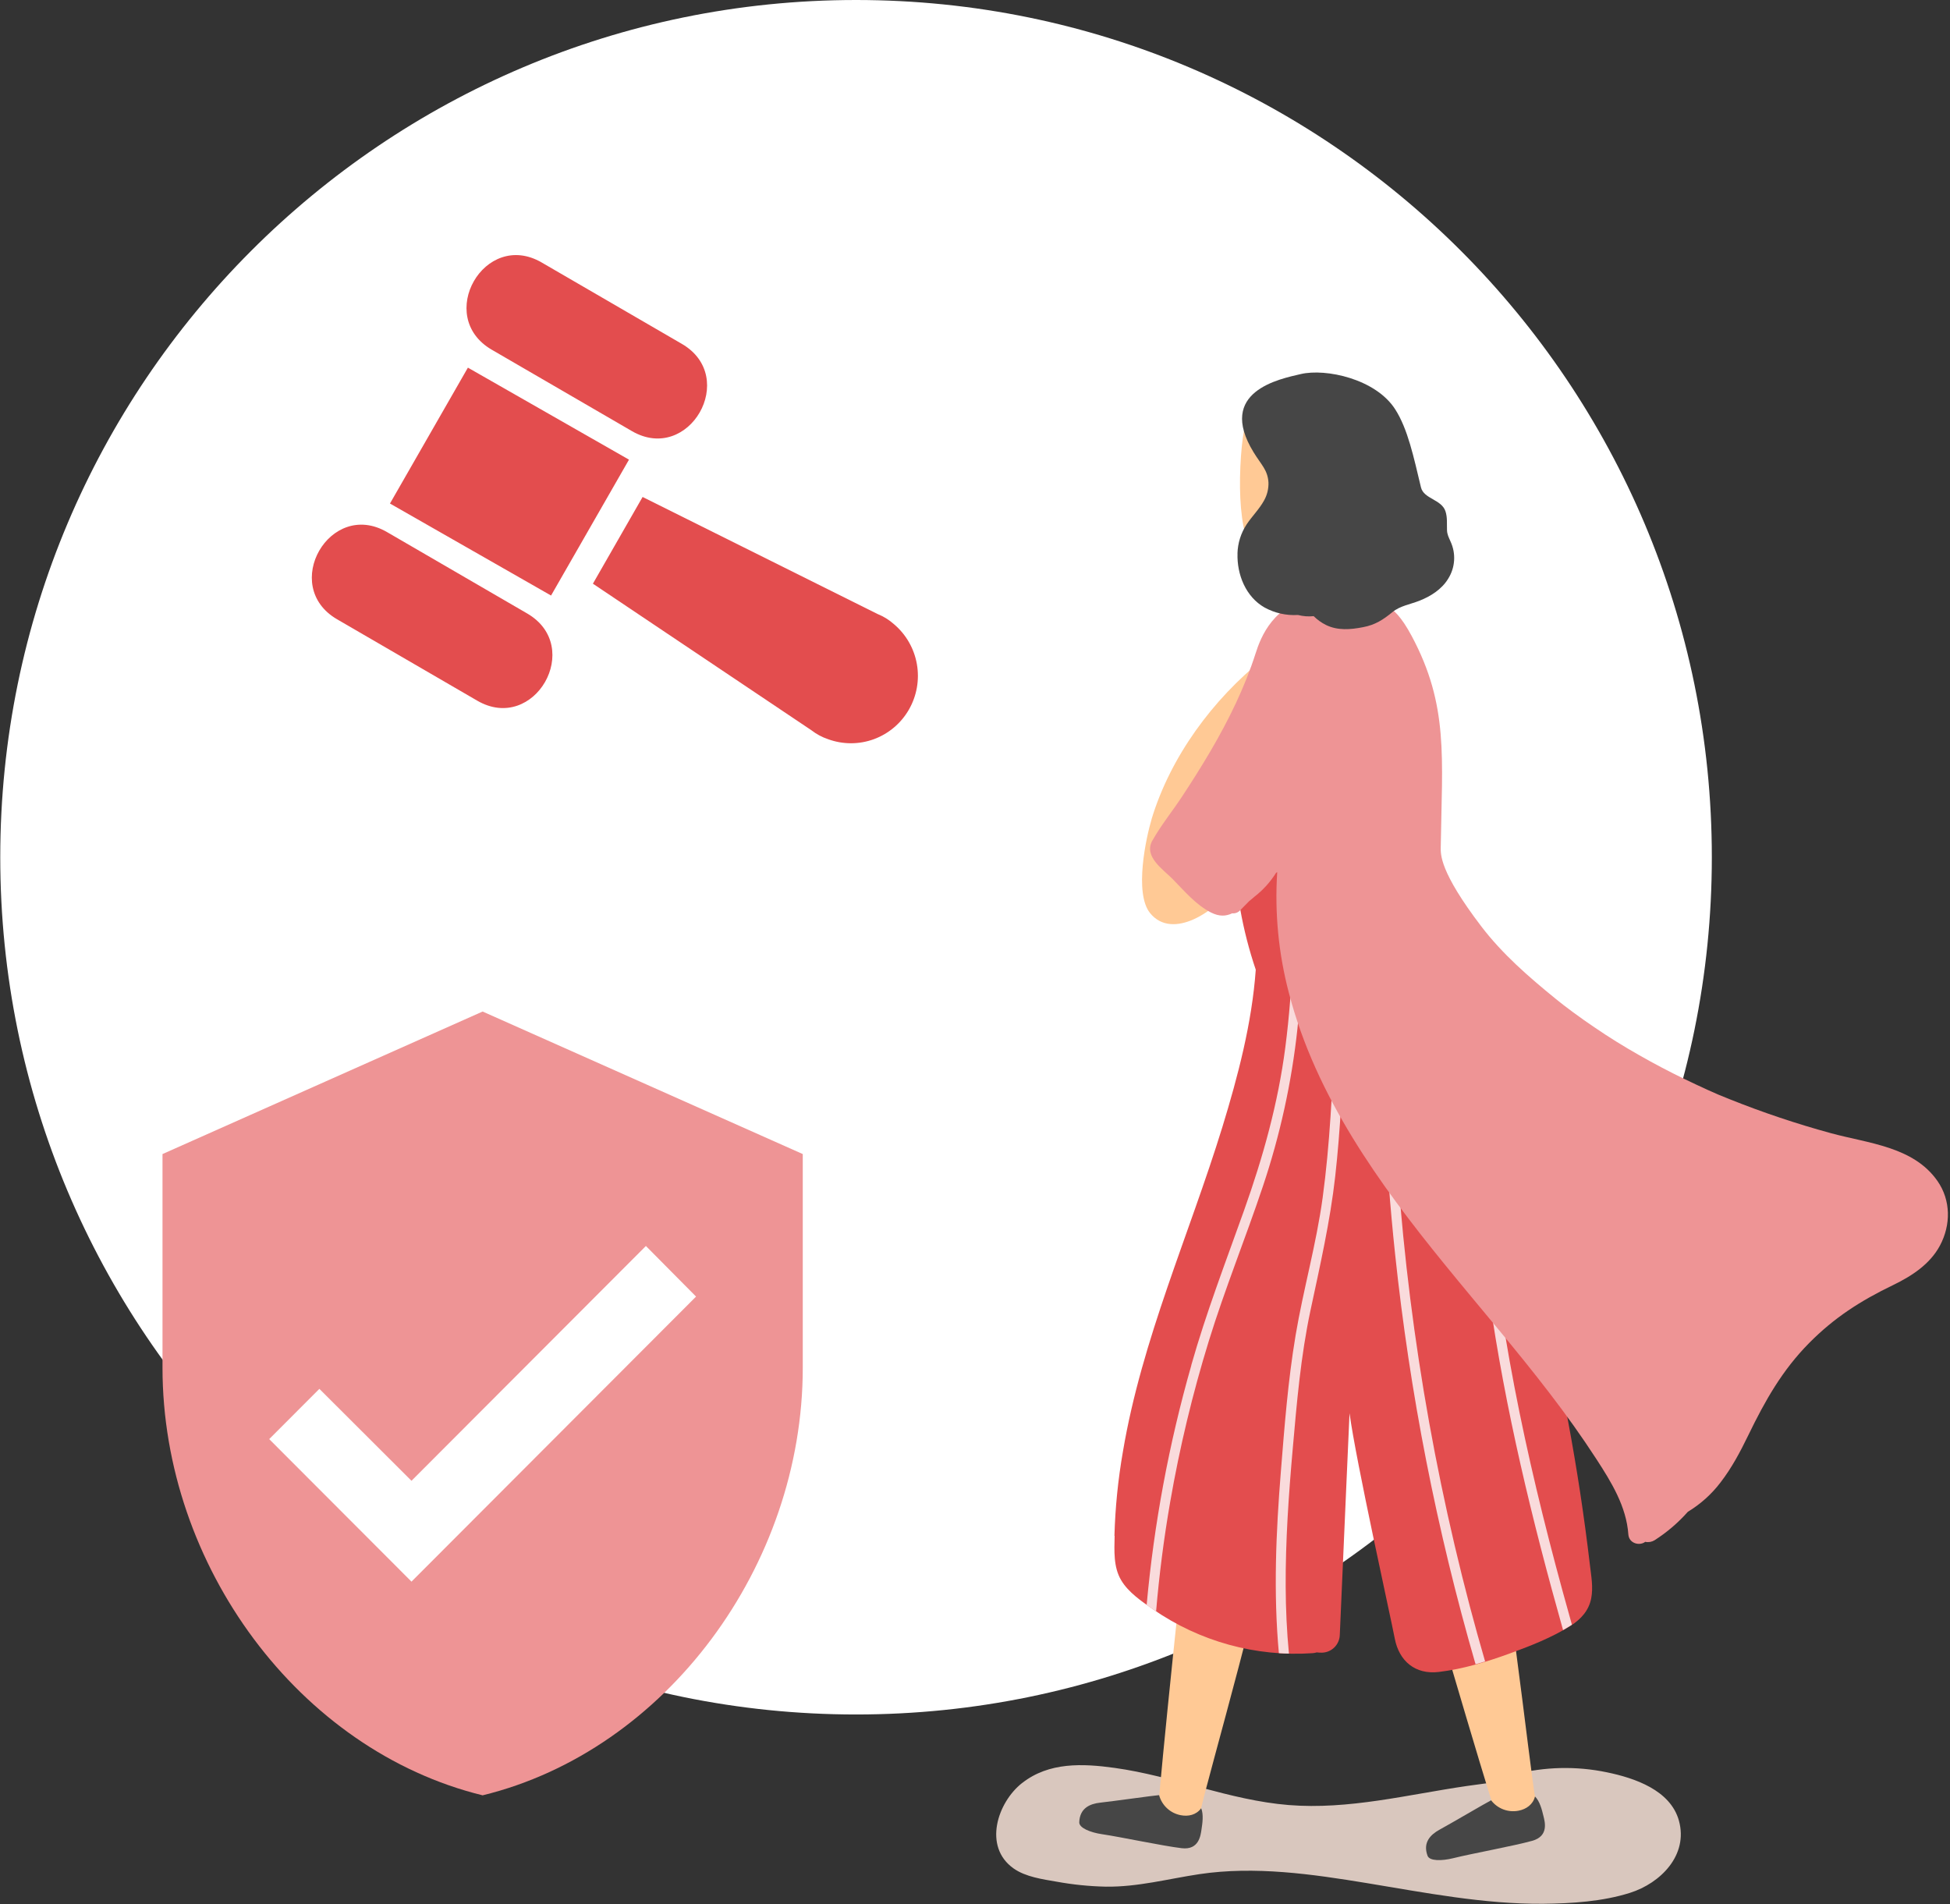
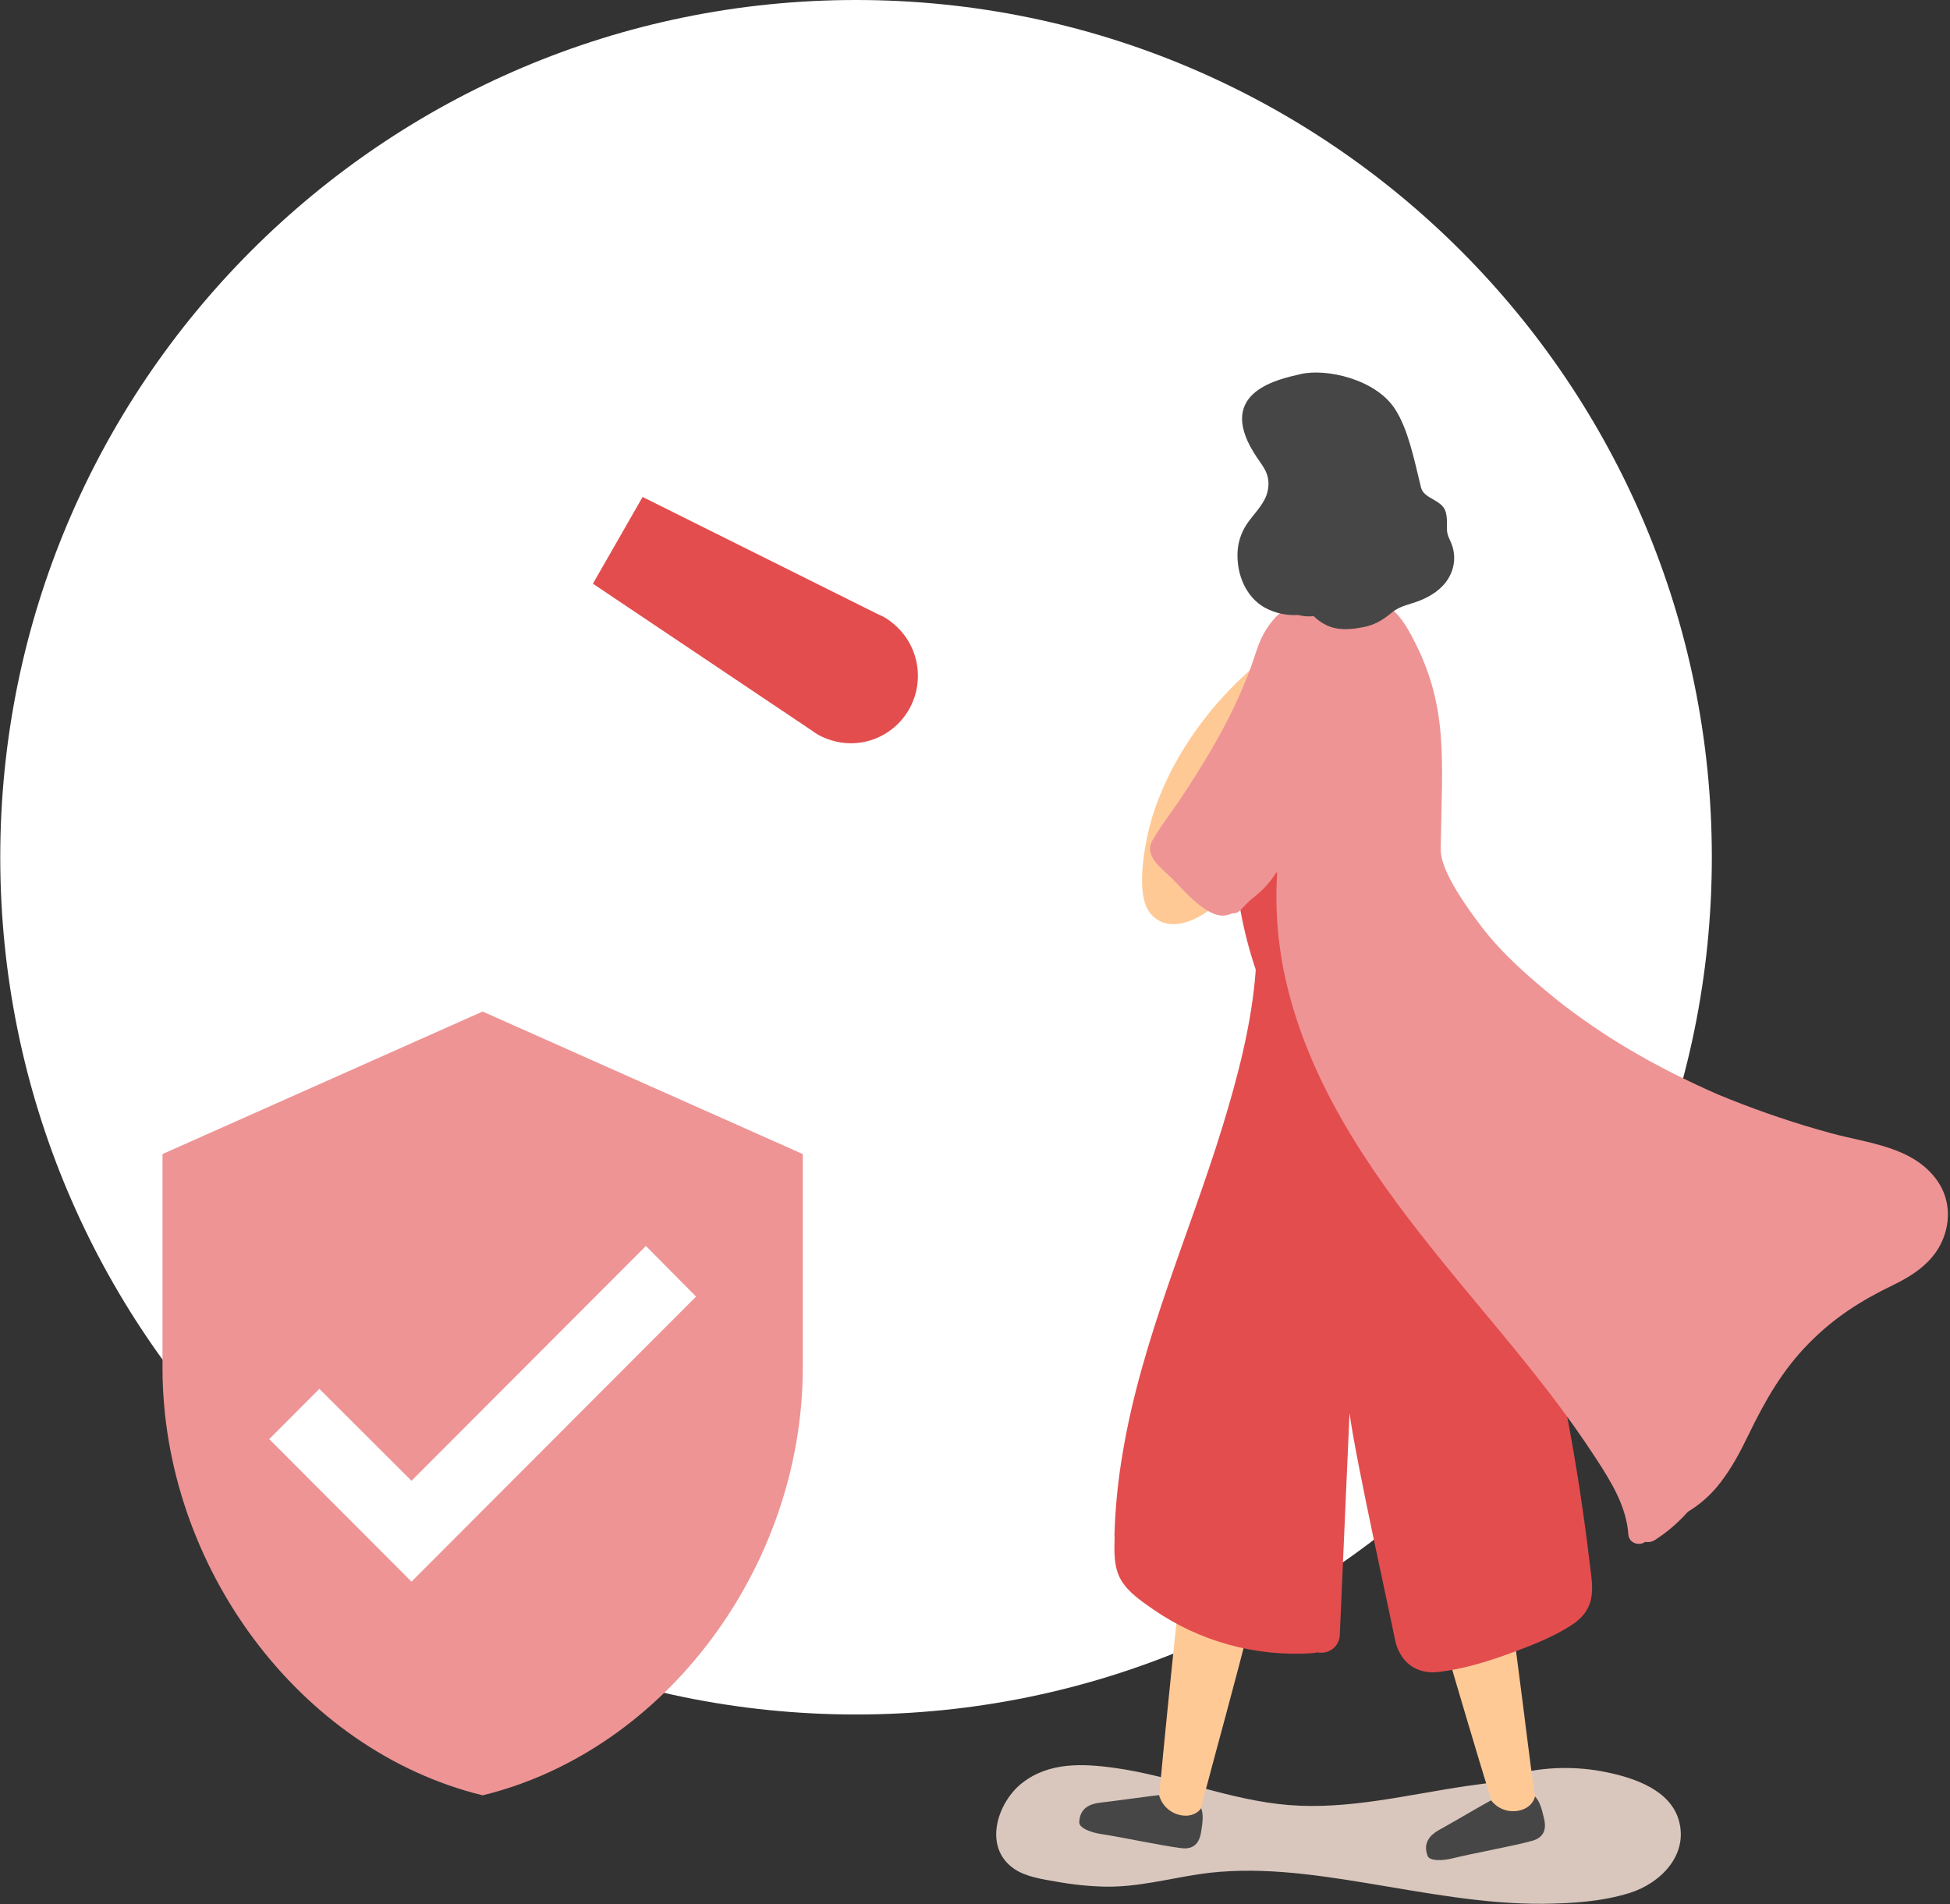
<svg xmlns="http://www.w3.org/2000/svg" width="512" height="500" viewBox="0 0 512 500" fill="none">
  <rect x="0" y="0" width="512" height="500" fill="#333333" stroke="none" />
  <g clip-path="url(#clip0_1248_20302)">
    <path d="M224.766 450.157C100.669 450.157 0.067 349.385 0.067 225.078C0.067 100.772 100.669 0 224.766 0C348.864 0 449.466 100.772 449.466 225.078C449.466 349.385 348.864 450.157 224.766 450.157Z" fill="white" />
    <path d="M268.412 468.127C275.425 462.629 284.269 463.021 292.633 464.178C308.077 466.315 322.783 472.668 338.344 473.932C354.146 475.207 369.573 471.203 385.094 468.938C388.171 468.49 391.264 468.088 394.363 467.78C395.23 466.843 396.358 466.188 397.601 465.901C405.563 463.852 413.887 463.66 421.934 465.342C429.192 466.841 438.6 470.017 440.823 478.032C443.335 487.109 435.976 494.458 427.981 496.986C420.778 499.268 412.693 499.782 405.178 499.861C389.617 499.978 374.212 496.952 358.919 494.436C344.503 492.064 329.489 489.9 314.905 492.081C306.681 493.317 298.713 495.482 290.338 495.364C286.03 495.272 281.736 494.839 277.496 494.067C273.755 493.418 269.289 492.814 266.128 490.577C258.077 484.889 261.868 473.239 268.395 468.127" fill="#D9C7BE" />
    <path d="M312.587 392.69C311.364 401.23 304.268 469.871 304.212 474.055C304.162 477.192 306.412 478.367 309.164 478.943C312.397 479.619 314.458 479.155 315.156 475.749C316.87 467.36 334.139 408.305 333.871 397.841C333.871 397.578 340.772 355.179 339.896 354.776C335.189 352.628 312.816 391.13 312.593 392.69" fill="#FFC995" />
    <path d="M315.352 474.81C314.09 476.532 312.002 477.002 309.986 476.594C308.647 476.334 307.408 475.703 306.409 474.772C305.41 473.842 304.692 472.65 304.336 471.331C302.783 471.443 292.259 472.942 288.897 473.305C286.229 473.596 283.504 474.698 283.375 478.451C283.325 479.95 286.296 481.135 289.311 481.583C294.386 482.338 305.173 484.653 310.26 485.263C314.855 485.822 315.24 481.806 315.463 480.391C315.709 478.786 316.066 476.415 315.38 474.765C315.372 474.781 315.362 474.796 315.352 474.81" fill="#464646" />
    <path d="M369.309 396.779C371.414 405.168 390.901 471.342 392.425 475.23C393.569 478.155 396.099 478.384 398.863 477.864C402.106 477.26 403.837 476.052 403.19 472.629C401.593 464.24 395.166 403.015 390.94 393.445C390.834 393.205 381.141 351.354 380.18 351.315C375.01 351.119 368.924 395.252 369.309 396.779" fill="#FFC995" />
    <path d="M403.023 471.723C402.504 473.792 400.74 475.028 398.735 475.414C397.397 475.681 396.011 475.568 394.734 475.087C393.457 474.605 392.34 473.775 391.51 472.69C390.12 473.389 380.952 478.781 377.982 480.397C375.625 481.684 373.515 483.753 374.827 487.26C375.352 488.664 378.545 488.63 381.527 487.897C386.502 486.661 397.362 484.698 402.297 483.328C406.764 482.086 405.592 478.233 405.257 476.84C404.882 475.263 404.307 472.925 403.023 471.672C403.026 471.689 403.026 471.706 403.023 471.723" fill="#464646" />
    <path d="M292.611 403.266C292.816 395.833 293.562 388.426 294.844 381.102C299.802 351.689 312.214 324.284 320.947 295.928C325.034 282.589 328.713 268.646 329.718 254.608C327.96 249.427 326.598 244.119 325.642 238.73C324.302 239.569 333.671 151.924 359.545 158.126C360.153 158.272 362.292 163.965 362.727 164.239C363.844 164.843 365.151 165.391 365.519 166.65C369.846 181.27 365.899 191.197 368.4 206.242C370.695 220.039 381.577 233.747 378.635 247.556C393.313 294.927 407.4 342.685 414.882 391.801C415.843 398.139 416.699 404.493 417.451 410.861C417.791 413.775 418.361 416.751 417.791 419.676C417.171 422.841 415.145 425.095 412.492 426.79C407.557 429.938 401.75 432.198 396.273 434.189C390.343 436.348 384.045 438.244 377.764 438.993C371.622 439.726 367.362 436.163 366.217 430.224C365.1 424.368 356.044 383.758 354.341 371.051C354.077 377.017 353.813 382.968 353.548 388.904C352.964 402.356 352.376 415.794 351.784 429.217C351.76 430.457 351.257 431.64 350.382 432.518C349.507 433.396 348.327 433.9 347.088 433.926C346.637 433.937 346.185 433.913 345.737 433.853C345.374 433.963 344.999 434.033 344.62 434.06C329.762 435.069 315.002 431.006 302.745 422.534C299.741 420.436 296.274 418.11 294.37 414.888C292.309 411.421 292.583 407.125 292.661 403.244" fill="#E34D4E" />
    <path d="M363.614 156.045C363.229 151.968 362.174 147.919 361.353 143.909C360.914 141.761 360.475 139.616 360.035 137.472C359.706 135.866 359.594 134.026 358.639 132.651C356.892 130.145 352.498 130.833 349.885 131.23C347.411 131.605 346.535 133.081 346.233 134.932C344.653 134.2 342.509 134.826 342.654 137.002C343.189 145.424 344.537 153.774 346.68 161.935C346.816 162.487 347.122 162.982 347.555 163.349C347.988 163.717 348.526 163.938 349.092 163.982C353.008 164.391 356.966 163.919 360.677 162.6C363.793 161.443 363.899 159.038 363.614 156.045" fill="#FAC4BE" />
-     <path d="M366.066 291.633C368.068 335.581 374.722 379.192 385.915 421.734C387.195 426.581 388.537 431.417 389.94 436.242C389.108 436.493 388.265 436.734 387.428 436.969C377.23 401.772 370.162 365.74 366.306 329.295C364.977 316.775 364.035 304.221 363.481 291.633C363.408 289.955 365.993 289.955 366.066 291.633ZM340.164 350.677C342.208 338.524 345.619 326.683 347.283 314.452C349.204 300.319 349.818 286.052 350.443 271.818C350.516 270.14 353.101 270.14 353.028 271.818C352.498 284.172 351.956 296.538 350.583 308.837C349.243 320.772 346.585 332.327 344.084 344.072C341.527 356.068 340.488 368.305 339.416 380.503C338.355 392.506 337.518 404.553 337.573 416.605C337.601 422.483 337.869 428.35 338.428 434.178C337.551 434.178 336.669 434.116 335.787 434.06C334.33 418.255 335.033 402.226 336.306 386.426C337.261 374.508 338.182 362.5 340.164 350.699" fill="#F9DBDC" />
    <path d="M302.354 215.101C307.329 198.652 318.451 183.613 331.757 172.959C333.588 171.488 333.761 169.424 335.911 170.683C337.815 171.801 339.037 174.402 338.3 176.566C334.963 186.268 330.464 195.528 324.9 204.145C322.287 208.222 319.317 212.668 317.569 217.377C318.179 217.067 318.848 216.89 319.531 216.858C320.214 216.825 320.896 216.937 321.533 217.187C323.532 217.897 325.576 219.849 325.352 222.221C325.146 224.363 324.42 226.024 322.494 227.142C322.195 227.318 321.879 227.462 321.55 227.573C321.327 227.892 321.126 228.183 321.07 228.255L320.975 228.362C324.515 228.608 326.558 228.535 324.046 232.277C319.389 239.256 307.904 246.963 302.002 239.782C297.692 234.536 300.981 219.693 302.371 215.084" fill="#FFC995" />
-     <path d="M360.153 124.1C359.813 131.706 362.487 138.602 358.009 143.53C353.531 148.457 341.906 151.427 337.144 151.214C327.624 150.783 324.994 137.791 325.675 122.556C326.357 107.321 329.489 99.766 339.014 100.185C348.54 100.604 360.834 108.887 360.153 124.094" fill="#FFC995" />
-     <path d="M312.773 358.501C316.681 344.709 321.818 331.359 326.625 317.863C331.606 303.881 335.559 289.77 337.474 275.033C339.585 258.814 339.836 242.382 340.115 226.029C340.143 224.351 342.722 224.351 342.7 226.029C342.477 240.721 342.231 255.447 340.662 270.072C339.142 284.195 336.09 298.11 331.561 311.571C327.011 325.145 321.617 338.417 317.39 352.097C313.119 365.94 309.734 380.042 307.257 394.317C305.6 403.859 304.364 413.456 303.549 423.109C303.253 422.914 302.957 422.712 302.673 422.511L301.07 421.392C303.004 400.107 306.93 379.051 312.795 358.501" fill="#F9DBDC" />
-     <path d="M390.288 309.681C392.923 346.292 400.584 382.237 410.232 417.584C411.047 420.589 411.879 423.591 412.728 426.589L412.493 426.745C411.812 427.181 411.114 427.595 410.405 427.992C402.275 399.189 395.218 370.045 391.002 340.392C389.551 330.196 388.423 319.955 387.725 309.681C387.613 308.004 390.193 308.032 390.31 309.681" fill="#F9DBDC" />
    <path d="M302.565 220.727C304.799 216.722 307.814 213.02 310.343 209.183C312.872 205.347 315.401 201.353 317.763 197.332C322.571 189.133 326.803 180.554 329.695 171.493C330.979 167.461 334.447 158.188 345.53 157.08C345.605 156.776 345.702 156.477 345.82 156.185C347.551 151.885 354.753 155.436 358.868 157.449C362.252 159.094 365.261 156.89 370.661 166.996C380.398 185.207 378.634 198.876 378.288 222.394C378.26 224.29 377.941 228.82 388.952 243.255C394.452 250.464 401.369 256.482 408.399 262.198L409.672 263.216L410.56 263.915C411.36 264.534 412.164 265.14 412.972 265.732C414.833 267.101 416.716 268.432 418.622 269.726C422.452 272.336 426.379 274.778 430.403 277.052C434.323 279.29 438.315 281.391 442.38 283.356C444.351 284.312 446.344 285.235 448.343 286.152C450.794 287.271 451.609 287.595 454.122 288.602C462.793 292.075 471.655 295.05 480.665 297.511C490.498 300.207 502.374 301.012 508.7 310.067C512.262 315.162 512.24 321.655 509.358 327.041C506.751 331.918 501.977 335.022 497.148 337.366C488.398 341.583 481.581 345.995 474.998 352.645C468.008 359.72 463.519 367.589 458.979 376.963C456.891 381.264 454.674 385.431 451.749 389.228C449.4 392.315 446.49 394.929 443.173 396.935C440.616 399.821 437.671 402.338 434.423 404.413C433.69 404.86 432.812 405.008 431.972 404.826C430.554 405.945 427.712 405.307 427.545 402.858C427.025 395.537 423.078 389.139 419.169 383.121C415.261 377.103 411.202 371.437 406.886 365.822C398.047 354.273 388.505 343.283 379.337 332.002C362.029 310.749 345.474 287.768 338.45 260.833C335.701 250.458 334.654 239.705 335.351 228.993L335.273 229.043C335.206 229.083 335.133 229.111 335.066 229.144C333.55 231.571 331.616 233.709 329.354 235.458C328.913 235.844 328.472 236.225 328.02 236.577C327.223 237.405 326.414 238.225 325.591 239.038C325.331 239.314 325.011 239.526 324.656 239.658C324.3 239.79 323.919 239.838 323.542 239.798C321.923 240.565 320.192 240.705 317.992 239.603C314.011 237.6 310.963 233.915 307.881 230.794C305.295 228.182 300.231 224.877 302.565 220.693" fill="#EE9495" />
    <path d="M324.917 145.318C324.989 142.603 325.819 139.962 327.312 137.695C328.764 135.508 330.623 133.724 331.896 131.409C332.712 129.957 333.112 128.308 333.052 126.644C332.829 123.344 331.137 122.018 329.143 118.741C319.328 102.706 336.078 99.496 341.533 98.215C348.122 96.672 361.22 99.479 366.335 107.477C369.657 112.673 371.17 119.966 373.096 127.969C373.833 131.017 378.523 131.112 379.534 134.261C380.064 135.905 379.869 137.483 379.93 139.172C379.969 140.374 380.383 141.062 380.863 142.192C381.583 143.743 381.903 145.45 381.793 147.158C381.683 148.865 381.146 150.517 380.232 151.962C378.518 154.759 375.665 156.549 372.711 157.723C370.327 158.668 367.613 159.065 365.603 160.715C363.152 162.723 361.075 164.071 357.909 164.669C354.626 165.313 351.209 165.609 348.127 164.082C346.944 163.491 345.864 162.713 344.928 161.778C343.543 161.923 342.144 161.818 340.796 161.47C337.75 161.656 334.714 160.978 332.036 159.513C327.1 156.716 324.744 150.838 324.928 145.318" fill="#464646" />
-     <path d="M179.03 90.289L142.241 68.928C127.233 60.189 114.105 83.094 129.114 91.819L165.897 113.18C180.906 121.919 194.038 99.013 179.03 90.289ZM122.854 96.528L102.391 132.206L144.687 156.364L165.15 120.686L122.854 96.528ZM88.501 162.597L125.289 183.959C140.298 192.698 153.425 169.792 138.417 161.073L101.634 139.712C86.625 130.973 73.493 153.873 88.501 162.597Z" fill="#E34D4E" />
    <path d="M230.503 161.259L168.724 130.485L155.675 153.255L213.033 191.727C214.356 192.757 215.843 193.555 217.431 194.086C221.311 195.506 225.565 195.505 229.445 194.083C233.324 192.66 236.583 189.908 238.649 186.309C240.716 182.71 241.458 178.493 240.745 174.398C240.032 170.303 237.911 166.591 234.752 163.913C233.503 162.794 232.075 161.897 230.528 161.259" fill="#E34D4E" />
    <path d="M108.043 415.276L70.685 377.854L83.856 364.66L108.043 388.799L169.589 327.149L182.761 340.432L108.043 415.276ZM126.72 265.589L42.667 303.011V359.118C42.667 411.042 78.529 459.593 126.72 471.383C174.916 459.616 210.778 411.064 210.778 359.118V303.011L126.72 265.589Z" fill="#EE9495" />
  </g>
  <defs>
    <clipPath id="clip0_1248_20302">
      <rect width="512" height="500" fill="white" transform="matrix(-1 0 0 1 512 0)" />
    </clipPath>
  </defs>
</svg>